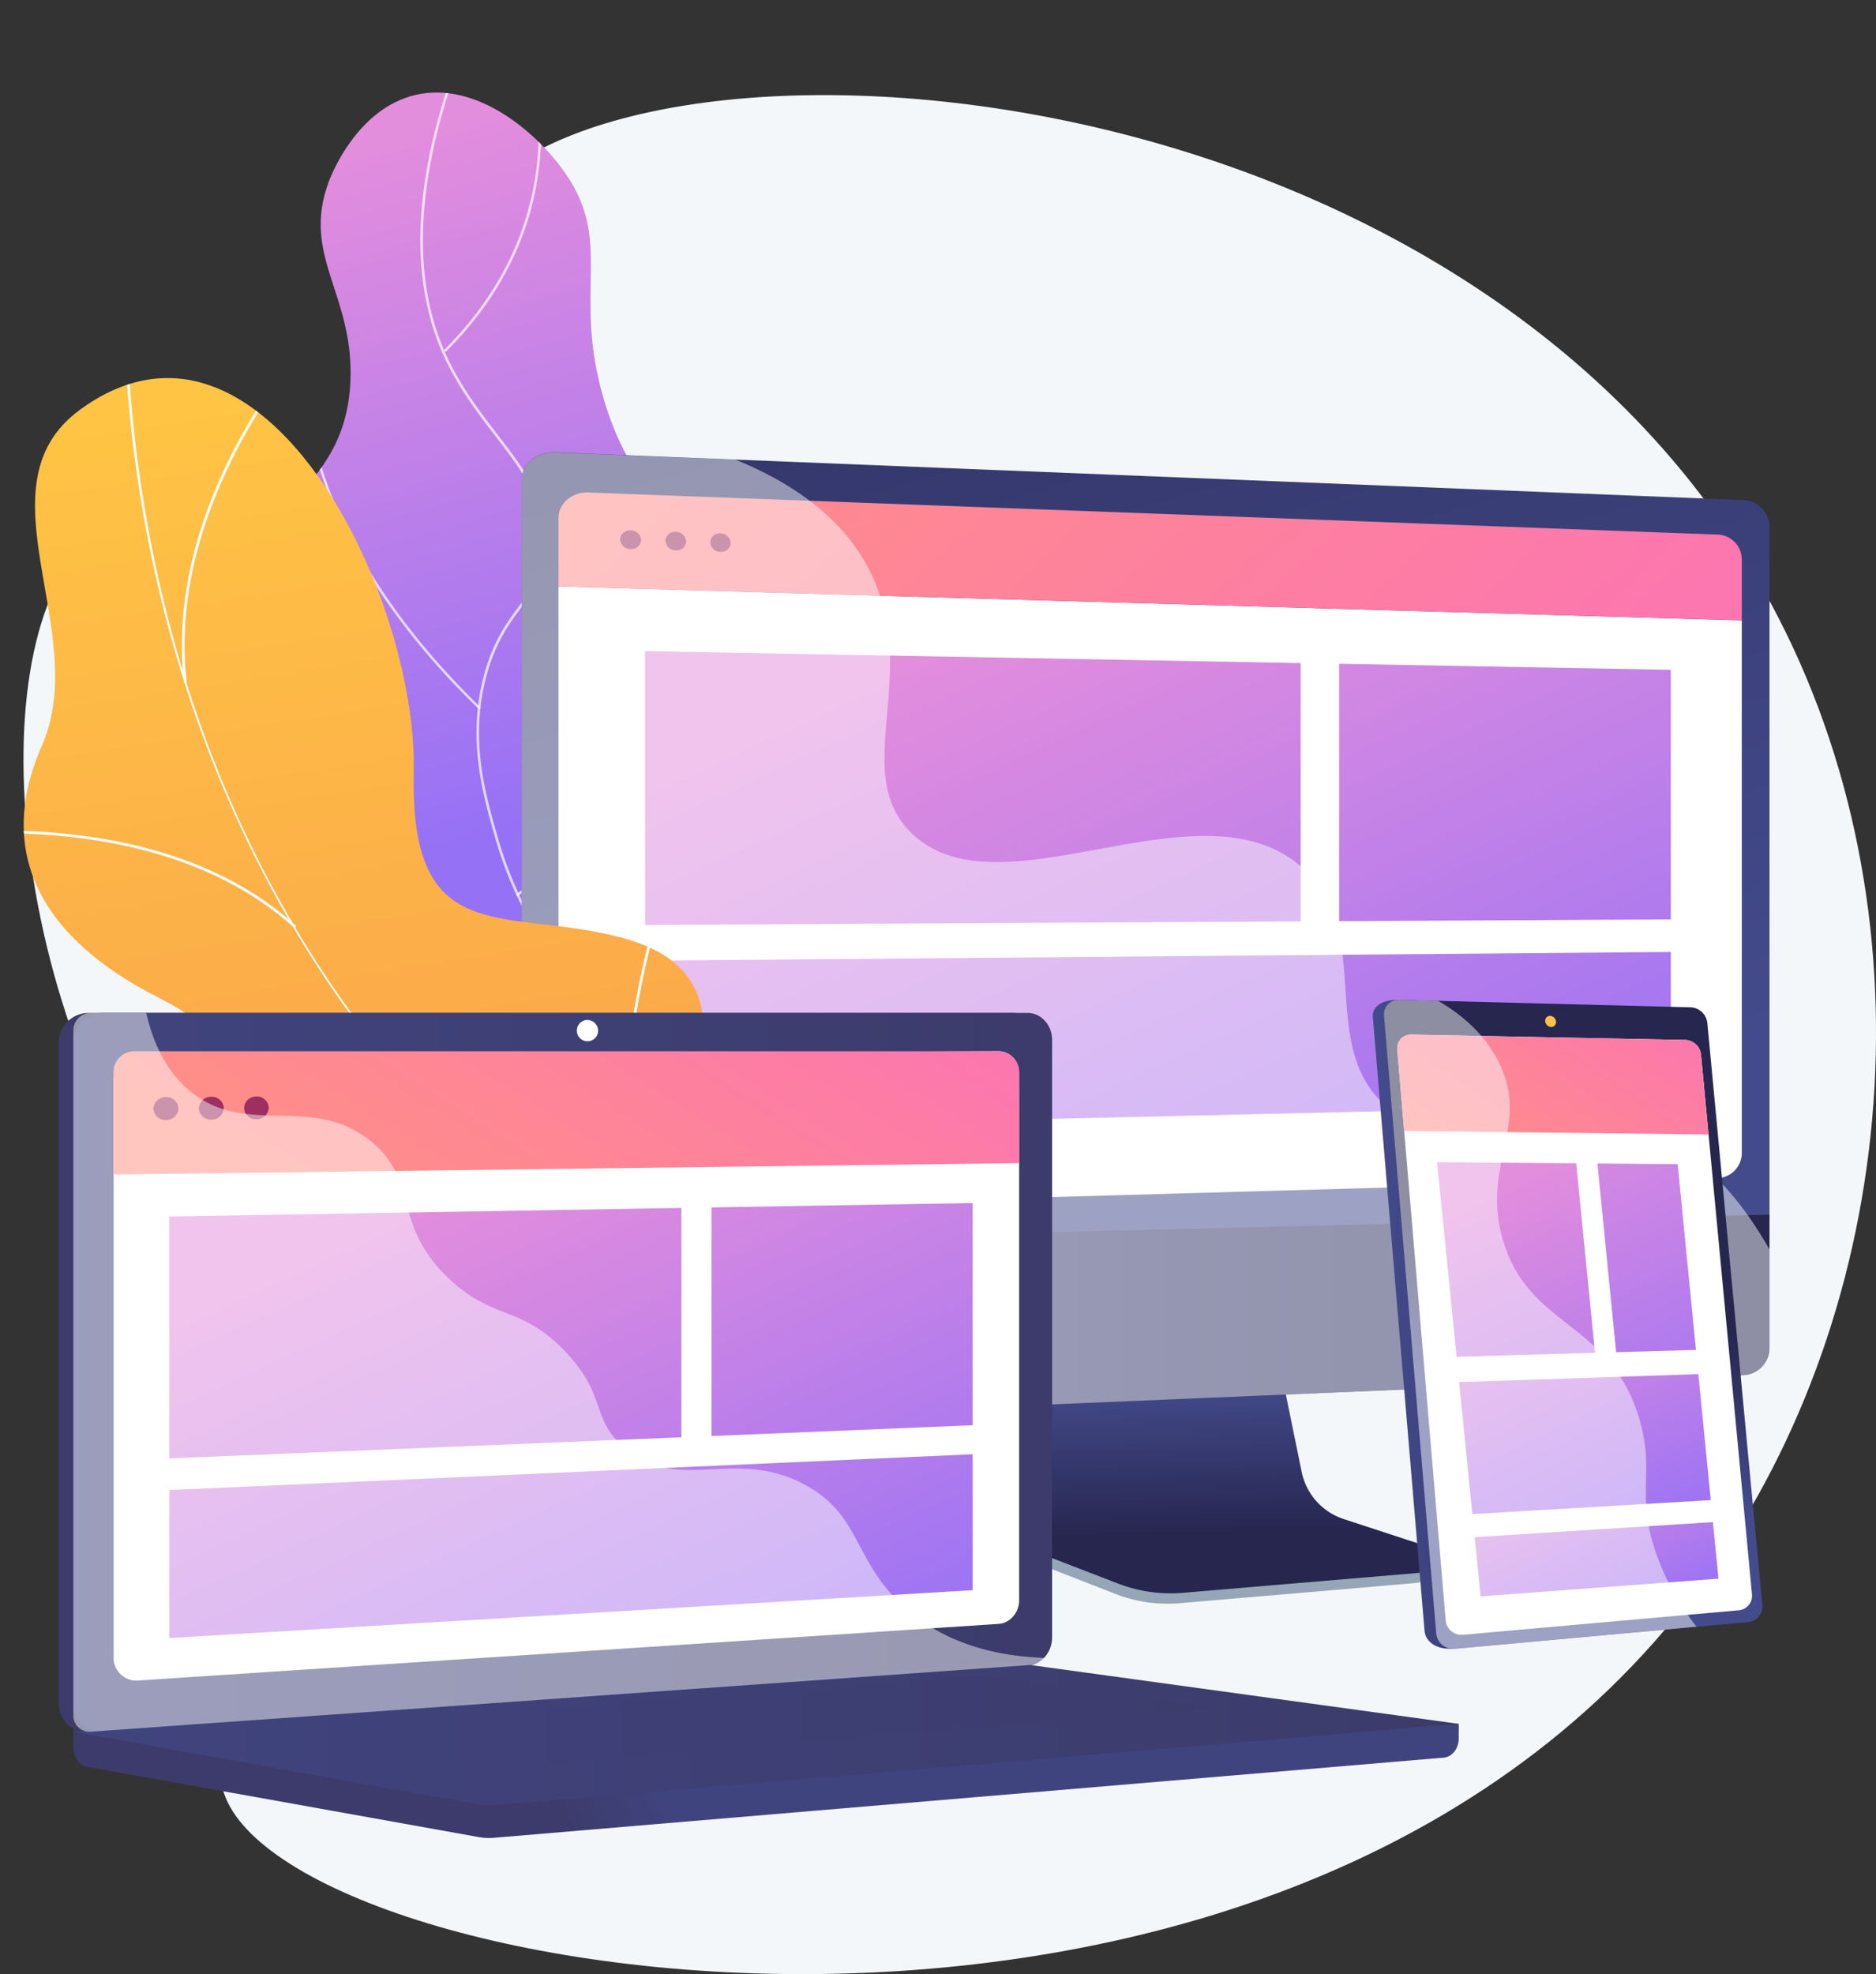
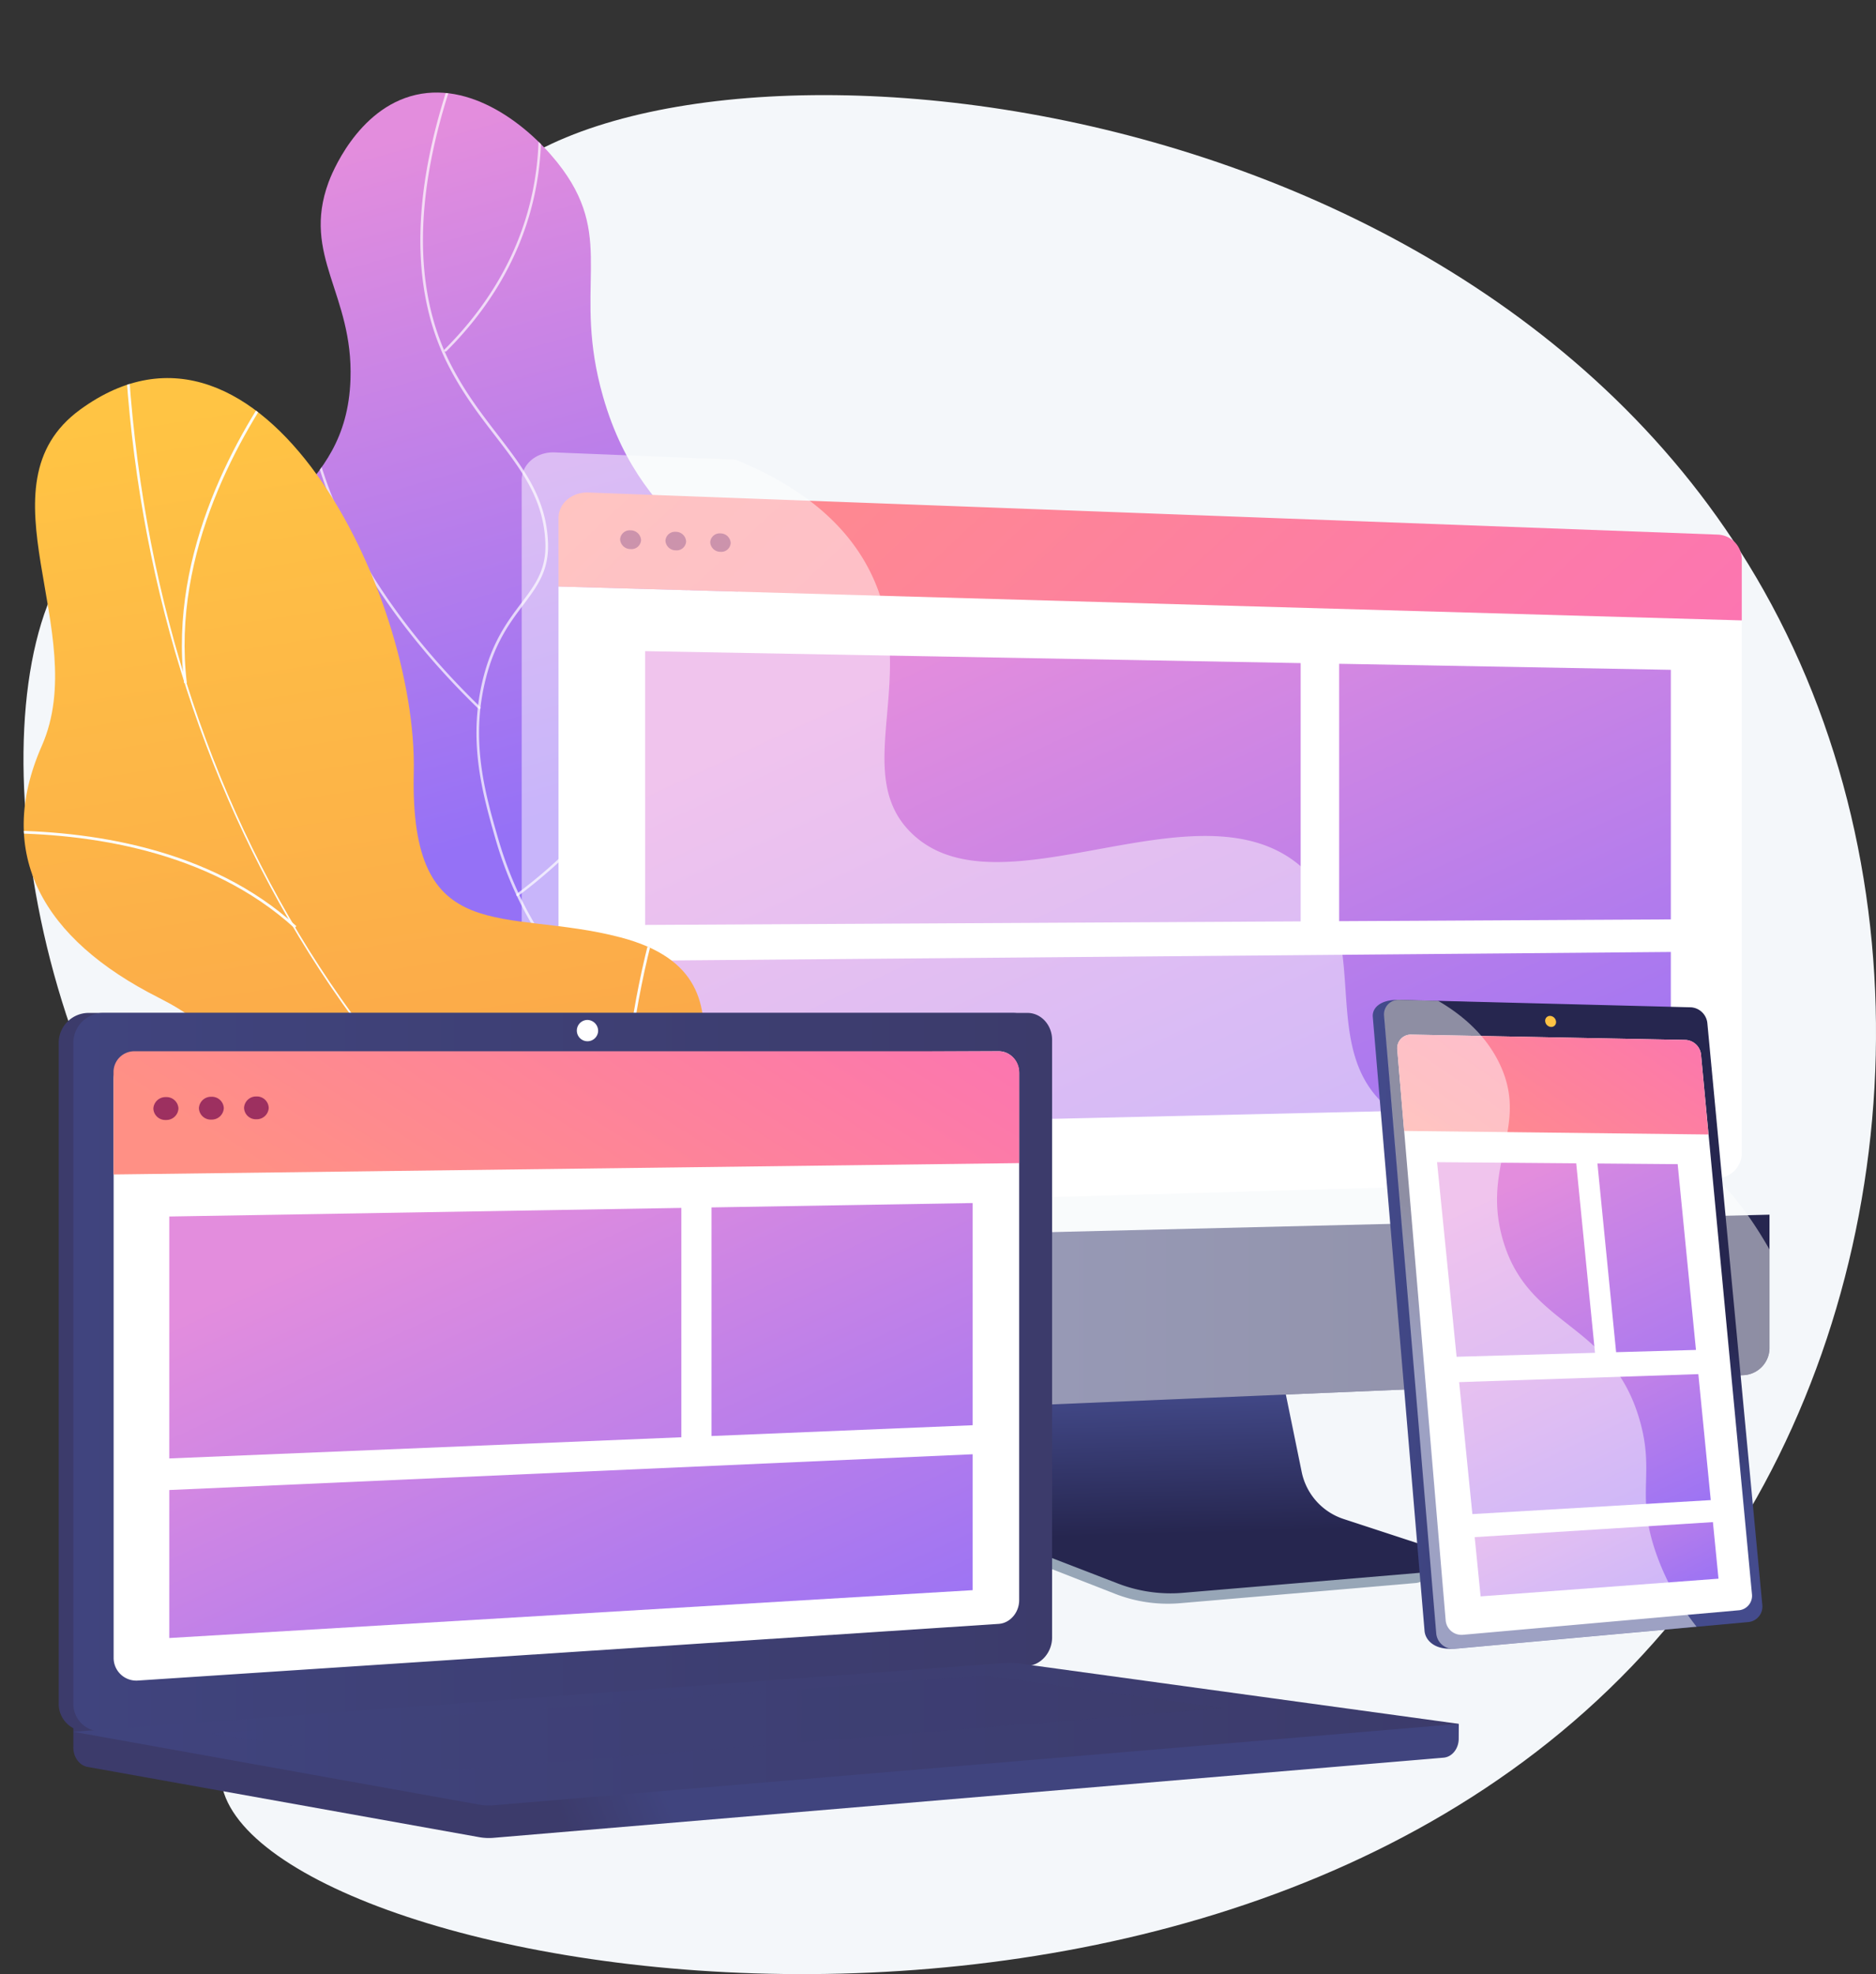
<svg xmlns="http://www.w3.org/2000/svg" xmlns:xlink="http://www.w3.org/1999/xlink" viewBox="0 0 827.77 870.86">
  <rect x="0" y="0" width="827.77" height="870.86" fill="#333333" stroke="none" />
  <defs>
    <linearGradient id="linear-gradient" x1="121.22" y1="32.37" x2="205.97" y2="330.47" gradientUnits="userSpaceOnUse">
      <stop offset="0" stop-color="#e38ddd" />
      <stop offset="1" stop-color="#9571f6" />
    </linearGradient>
    <linearGradient id="linear-gradient-2" x1="131.54" y1="129.73" x2="282.65" y2="1095.78" gradientUnits="userSpaceOnUse">
      <stop offset="0" stop-color="#ffc444" />
      <stop offset="1" stop-color="#f36f56" />
    </linearGradient>
    <linearGradient id="linear-gradient-4" x1="519.24" y1="568.5" x2="521.03" y2="635.59" gradientUnits="userSpaceOnUse">
      <stop offset="0" stop-color="#444b8c" />
      <stop offset="1" stop-color="#26264f" />
    </linearGradient>
    <linearGradient id="linear-gradient-5" x1="533.85" y1="485.1" x2="336.71" y2="-206.99" xlink:href="#linear-gradient-4" />
    <linearGradient id="linear-gradient-6" x1="336.69" y1="37.54" x2="695.96" y2="423.26" gradientUnits="userSpaceOnUse">
      <stop offset="0" stop-color="#ff9085" />
      <stop offset="1" stop-color="#fb6fbb" />
    </linearGradient>
    <linearGradient id="linear-gradient-7" x1="219.85" y1="541.49" x2="770.42" y2="541.49" xlink:href="#linear-gradient-4" />
    <linearGradient id="linear-gradient-8" x1="401.59" y1="290.24" x2="558.94" y2="631.31" xlink:href="#linear-gradient" />
    <linearGradient id="linear-gradient-9" x1="601.06" y1="214.37" x2="746.11" y2="528.78" xlink:href="#linear-gradient" />
    <linearGradient id="linear-gradient-10" x1="427.7" y1="278.38" x2="578.32" y2="604.86" xlink:href="#linear-gradient" />
    <linearGradient id="linear-gradient-12" x1="280.24" y1="743.13" x2="237.3" y2="761.16" gradientUnits="userSpaceOnUse">
      <stop offset="0" stop-color="#40447e" />
      <stop offset="1" stop-color="#3c3b6b" />
    </linearGradient>
    <linearGradient id="linear-gradient-13" x1="222.9" y1="553.87" x2="176.3" y2="573.44" xlink:href="#linear-gradient-12" />
    <linearGradient id="linear-gradient-14" x1="22.04" y1="564.47" x2="453.91" y2="564.47" xlink:href="#linear-gradient-12" />
    <linearGradient id="linear-gradient-15" x1="22.04" y1="724.17" x2="633.32" y2="724.17" xlink:href="#linear-gradient-12" />
    <linearGradient id="linear-gradient-16" x1="92.34" y1="760" x2="540.22" y2="760" xlink:href="#linear-gradient-12" />
    <linearGradient id="linear-gradient-17" x1="189.53" y1="529.7" x2="340.07" y2="292.34" xlink:href="#linear-gradient-6" />
    <linearGradient id="linear-gradient-18" x1="165.54" y1="540.17" x2="291.11" y2="812.36" xlink:href="#linear-gradient" />
    <linearGradient id="linear-gradient-19" x1="319.41" y1="469.05" x2="439.5" y2="729.36" xlink:href="#linear-gradient" />
    <linearGradient id="linear-gradient-20" x1="188.37" y1="544.27" x2="303.27" y2="793.34" xlink:href="#linear-gradient" />
    <linearGradient id="linear-gradient-21" x1="806.13" y1="531.95" x2="981.82" y2="531.95" gradientTransform="rotate(2.13 431.33 -5266.454)" xlink:href="#linear-gradient-4" />
    <linearGradient id="linear-gradient-22" x1="881.66" y1="572.97" x2="905.42" y2="507.03" gradientTransform="rotate(2.13 431.33 -5266.454)" xlink:href="#linear-gradient-4" />
    <linearGradient id="linear-gradient-23" x1="640.81" y1="489.04" x2="727.72" y2="362.95" xlink:href="#linear-gradient-6" />
    <linearGradient id="linear-gradient-24" x1="888.25" y1="387.08" x2="744.08" y2="777.55" gradientTransform="rotate(2.13 431.33 -5266.454)" xlink:href="#linear-gradient-2" />
    <linearGradient id="linear-gradient-25" x1="69.29" y1="518.16" x2="139.59" y2="670.54" gradientTransform="matrix(1 0 .1 .99 534.63 13.91)" xlink:href="#linear-gradient" />
    <linearGradient id="linear-gradient-26" x1="104.69" y1="469.09" x2="184.35" y2="641.76" gradientTransform="matrix(1 0 .1 .99 534.63 13.91)" xlink:href="#linear-gradient" />
    <linearGradient id="linear-gradient-27" x1="73.04" y1="559.12" x2="129" y2="680.44" gradientTransform="matrix(1 0 .1 .99 534.63 13.91)" xlink:href="#linear-gradient" />
    <linearGradient id="linear-gradient-28" x1="83.62" y1="632.95" x2="120.8" y2="713.54" gradientTransform="matrix(1 0 .1 .99 534.63 13.91)" xlink:href="#linear-gradient" />
    <clipPath id="clip-path" transform="translate(10.36 40.84)">
      <path class="cls-1" d="M132.18 535.83c-25.82-19.87-28.54-69.25-20.67-102 9.2-38.22 29.14-38.42 34-68.7 9-56.38-56.45-78.82-51.88-136.39 3.74-47.07 48.9-49.94 50.66-102.25 1.28-37.75-21.62-54.4-9.69-86.89C135.61 36.83 147 7 173.14 1c26.34-6 52.22 15.72 64.75 32.88 23.16 31.73 4.18 52.57 17.84 100.25 18.59 64.92 64.77 64.72 68.58 115.35 3.15 41.82-27.62 51.6-23.21 97.89 4.1 43 32.11 50.17 32.1 79.35-.04 67.13-148.38 149.64-201.02 109.11z" />
    </clipPath>
    <clipPath id="clip-path-2" transform="translate(10.36 40.84)">
-       <path class="cls-2" d="M294.4 608.45c5.54-1 16.72-8 18.89-11 14.39-20.16 43.79-56.17 41-82.21-.47-4.45-20.59-7.67-23.58-11.63-12.33-5.17-16.93-6.19-26.24-16.86-27.5-31.51 28.9-95.66-41-114.06-51.22-13.47-93.06 5.9-91.26-72.74S105.25 81.35 25 139.86c-46 33.58 5.26 98-16.9 148.3-21.05 47.84.53 85.34 51.47 111.08s25.41 48.52 13 93.59C57.76 547 140.24 552.61 178.54 552c30.84-.54 109.73 19 115.86 56.45z" />
+       <path class="cls-2" d="M294.4 608.45c5.54-1 16.72-8 18.89-11 14.39-20.16 43.79-56.17 41-82.21-.47-4.45-20.59-7.67-23.58-11.63-12.33-5.17-16.93-6.19-26.24-16.86-27.5-31.51 28.9-95.66-41-114.06-51.22-13.47-93.06 5.9-91.26-72.74S105.25 81.35 25 139.86c-46 33.58 5.26 98-16.9 148.3-21.05 47.84.53 85.34 51.47 111.08C57.76 547 140.24 552.61 178.54 552c30.84-.54 109.73 19 115.86 56.45z" />
    </clipPath>
    <style>.cls-1{fill:url(#linear-gradient)}.cls-2{fill:url(#linear-gradient-2)}.cls-10,.cls-6{fill:#fff}.cls-6{opacity:.7}.cls-17,.cls-6{mix-blend-mode:soft-light}.cls-12{fill:#9d3060}.cls-17{opacity:.48}.cls-19{fill:#fcfdfe}</style>
  </defs>
  <g style="isolation:isolate">
    <g id="Слой_2" data-name="Слой 2">
      <g id="Metaphor_illustration" data-name="Metaphor illustration">
        <path d="M196.5 50.94c-27.45 40 4.74 104.9-36 135-39.65 29.29-88.37-18.73-125.74 6.49C-20.68 229.84-10.55 401 70.5 507.4c24.38 32 44.74 44.43 53.76 80.61 19.37 77.68-48.7 123.89-35.75 162.31 29.17 86.5 477.77 159.09 657.77-100.89 84.06-121.43 96.64-296.75 21.53-429.92C632.09-21.12 258.1-38.86 196.5 50.94z" transform="translate(10.36 40.84)" fill="#f4f7fa" />
        <path class="cls-1" d="M132.18 535.83c-25.82-19.87-28.54-69.25-20.67-102 9.2-38.22 29.14-38.42 34-68.7 9-56.38-56.45-78.82-51.88-136.39 3.74-47.07 48.9-49.94 50.66-102.25 1.28-37.75-21.62-54.4-9.69-86.89C135.61 36.83 147 7 173.14 1c26.34-6 52.22 15.72 64.75 32.88 23.16 31.73 4.18 52.57 17.84 100.25 18.59 64.92 64.77 64.72 68.58 115.35 3.15 41.82-27.62 51.6-23.21 97.89 4.1 43 32.11 50.17 32.1 79.35-.04 67.13-148.38 149.64-201.02 109.11z" transform="translate(10.36 40.84)" />
        <g clip-path="url(#clip-path)">
          <path class="cls-6" d="M169.25 568.54a.56.56 0 01-.26-1 192.15 192.15 0 0063.69-54.21c16-21.26 32.53-43.25 32.44-71.36-.07-21.25-9.56-33.1-21.57-48.1C231.84 379.2 217.27 361 207.9 328c-5.35-18.85-12-42.32-5-69.93 4.11-16.09 10.81-25 16.73-32.82 6.18-8.19 11.07-14.67 10.65-26.53-.69-19.38-10.6-32.28-22.08-47.21-7.09-9.23-14.43-18.78-20.72-31.09-17.73-34.66-16.39-80.17 4-135.27a.57.57 0 01.72-.33.56.56 0 01.33.72c-20.25 54.8-21.6 100-4 134.37 6.25 12.22 13.55 21.73 20.62 30.92 11.59 15.08 21.6 28.11 22.3 47.85.44 12.26-4.8 19.2-10.87 27.25-5.85 7.76-12.48 16.55-16.54 32.42-7 27.32-.36 50.62 5 69.35 9.31 32.8 23.8 50.9 35.45 65.44 12.14 15.17 21.74 27.15 21.81 48.8.09 28.49-16.56 50.62-32.67 72a193.1 193.1 0 01-64 54.52.54.54 0 01-.38.08z" transform="translate(10.36 40.84)" />
          <path class="cls-6" d="M201.07 271.92a.54.54 0 01-.39-.16c-41-39.78-59.51-75.92-67.84-99.23-9-25.3-8.34-41.42-8.34-41.58a.56.56 0 01.59-.53.55.55 0 01.53.58c0 .16-.68 16.12 8.3 41.23 8.3 23.18 26.74 59.13 67.54 98.73a.56.56 0 01-.39 1zM218 354.46a.55.55 0 01-.45-.22.57.57 0 01.11-.78c54.87-41.17 70.76-88.94 74.42-121.77 4-35.55-5.14-61.69-5.23-61.95a.56.56 0 01.34-.71.56.56 0 01.72.34c.09.26 9.28 26.64 5.28 62.45-3.69 33-19.67 81.12-74.85 122.53a.53.53 0 01-.34.11zm33.1 136.59a.57.57 0 01-.18 0c-62-21-93.41-55.88-108.82-81.43-16.7-27.7-18.75-50.77-18.77-51a.56.56 0 111.11-.09c0 .23 2.06 23.08 18.66 50.57 15.31 25.37 46.51 60 108.18 80.89a.56.56 0 01-.18 1.09zm-64.91-376.78a.57.57 0 01-.4-.16.57.57 0 010-.79c36.88-36.82 42.83-76.55 41.33-103.4C225.49-19.18 215-39.82 214.91-40a.57.57 0 01.24-.76.57.57 0 01.76.25c.1.2 10.68 21.05 12.32 50.38 1.52 27.08-4.48 67.15-41.65 104.26a.53.53 0 01-.39.14z" transform="translate(10.36 40.84)" />
        </g>
        <path d="M581.31 633.39a27.93 27.93 0 01-18.51-21l-13.75-68.09-117.69 4.18-14.49 70.92c-2 9.93 6.09 19.9 15.45 23.56l49.24 19.26a64 64 0 0028.78 4.18l104.06-8.91a6.46 6.46 0 005.84-5.72c.35-3.06 2.48-6.51-.42-7.47z" transform="translate(10.36 40.84)" fill="#97a6b7" />
        <path d="M582.48 629.25A27.69 27.69 0 01564 608.5l-13.75-67.24-114.82 4.13L421 615.44a20.51 20.51 0 0012.68 23.26l49.19 19a64.56 64.56 0 0028.76 4.12l104-8.79a6.42 6.42 0 001.37-12.47z" transform="translate(10.36 40.84)" fill="url(#linear-gradient-4)" />
-         <path d="M770.42 496.94V191.62a12 12 0 00-11.49-11.85l-524.54-21.08c-8-.33-14.54 5.19-14.54 12.25v337.43z" transform="translate(10.36 40.84)" fill="url(#linear-gradient-5)" />
        <path class="cls-10" d="M236.08 217.9v263.58c0 6.58 6.08 11.79 13.49 11.58L747.4 478.9a11.14 11.14 0 0010.79-11V232.84z" transform="translate(10.36 40.84)" />
        <path d="M758.19 232.84v-27A11 11 0 00747.62 195L249.3 176.43c-7.26-.27-13.22 4.78-13.22 11.22v30.25z" transform="translate(10.36 40.84)" fill="url(#linear-gradient-6)" />
        <path class="cls-12" d="M272.51 197.38a4.22 4.22 0 01-4.62 4 4.57 4.57 0 01-4.63-4.26 4.23 4.23 0 014.63-4 4.58 4.58 0 014.62 4.26zm19.88.62a4.18 4.18 0 01-4.56 3.94 4.53 4.53 0 01-4.57-4.24 4.19 4.19 0 014.57-3.93 4.52 4.52 0 014.56 4.23zm19.66.68a4.14 4.14 0 01-4.51 3.91 4.48 4.48 0 01-4.52-4.21 4.15 4.15 0 014.52-3.91 4.49 4.49 0 014.51 4.21z" transform="translate(10.36 40.84)" />
        <path d="M219.85 508.37v67.39c0 7.06 6.55 12.56 14.54 12.23l524.54-22.18a12.07 12.07 0 0011.49-11.87V495z" transform="translate(10.36 40.84)" fill="url(#linear-gradient-7)" />
        <path fill="url(#linear-gradient-8)" d="M573.91 406.46l-289.25 1.57V287.25l289.25 5.27v113.94z" />
        <path fill="url(#linear-gradient-9)" d="M737.24 405.58l-146.36.79V292.82l146.36 2.67v110.09z" />
        <path fill="url(#linear-gradient-10)" d="M737.24 487.3l-452.58 10.38V423.8l452.58-3.85v67.35z" />
        <g class="cls-17">
          <path class="cls-10" d="M713.6 457.52c-43.08-14.55-78.72 15.13-109.69-8.24-34.91-26.35-6.69-77-39-106.78-44.86-41.43-134.55 22.81-173.5-16.24-26.79-26.85 4.81-69.83-17.87-115-11.53-23-33.14-38.66-59.37-49.32l-79.79-3.2c-8-.33-14.54 5.19-14.54 12.25v404.77c0 7.06 6.55 12.56 14.54 12.23l524.54-22.18a12.07 12.07 0 0011.49-11.87v-43.57c-18.47-32.66-38.86-46.79-56.81-52.85z" transform="translate(10.36 40.84)" />
        </g>
        <path class="cls-2" d="M294.4 608.45c5.54-1 16.72-8 18.89-11 14.39-20.16 43.79-56.17 41-82.21-.47-4.45-20.59-7.67-23.58-11.63-12.33-5.17-16.93-6.19-26.24-16.86-27.5-31.51 28.9-95.66-41-114.06-51.22-13.47-93.06 5.9-91.26-72.74S105.25 81.35 25 139.86c-46 33.58 5.26 98-16.9 148.3-21.05 47.84.53 85.34 51.47 111.08s25.41 48.52 13 93.59C57.76 547 140.24 552.61 178.54 552c30.84-.54 109.73 19 115.86 56.45z" transform="translate(10.36 40.84)" />
        <g clip-path="url(#clip-path-2)">
          <path class="cls-19" d="M333.22 558.61l.47-1.1C164.53 484.55 57 319.14 46 115l-1.19.06C50 211.83 78.08 303.33 126 379.7c50.33 80.3 122 142.15 207.22 178.91z" transform="translate(10.36 40.84)" />
          <path class="cls-19" d="M63.86 514.62c47.1-17.91 127.07-22 178.27-9.21l.29-1.17c-51.4-12.87-131.69-8.72-179 9.26zm236.31 29.29l.76-.93c-21.19-17.42-32.77-44.89-34.4-81.64-1.19-26.95 2.89-58.17 12.13-92.79l-1.16-.31c-9.27 34.74-13.36 66.08-12.16 93.15 1.66 37.11 13.36 64.87 34.83 82.52zM119.6 368.59l.8-.88c-38.26-34.89-92.22-42.2-130.76-42.19v1.2C28 326.7 81.62 334 119.6 368.59zM70.88 260.52l1.19-.14c-6.91-57.93 24.17-110.7 43.3-137l-1-.7c-19.2 26.44-50.44 79.51-43.49 137.84z" transform="translate(10.36 40.84)" />
        </g>
        <path d="M633.32 719.63L22 714.31v15.75c0 4.27 2.67 7.91 6.28 8.56l172.85 31a24.31 24.31 0 006.2.29l419.3-35.37c3.75-.32 6.65-4 6.65-8.35z" transform="translate(10.36 40.84)" fill="url(#linear-gradient-12)" />
        <path d="M436.54 694.09L28.77 722.91a12.14 12.14 0 01-13.23-12.24V419.16A13.21 13.21 0 0128.77 406h407.77c6 0 10.87 5.33 10.87 11.91v263.51c0 6.58-4.86 12.25-10.87 12.67z" transform="translate(10.36 40.84)" fill="url(#linear-gradient-13)" />
        <path d="M443 694.09L35.27 722.91A12.14 12.14 0 0122 710.67V419.16A13.21 13.21 0 0135.27 406H443c6 0 10.87 5.33 10.87 11.91v263.51c.04 6.58-4.82 12.25-10.87 12.67z" transform="translate(10.36 40.84)" fill="url(#linear-gradient-14)" />
        <path class="cls-10" d="M430.34 675.52l-379.8 25a10 10 0 01-10.76-10V435.29a10.81 10.81 0 0110.76-10.8l379.8-1.58c5 0 9 4.35 9 9.76v232.46c-.03 5.41-4.04 10.06-9 10.39zM253.56 414a4.7 4.7 0 11-4.69-4.9 4.82 4.82 0 014.69 4.9z" transform="translate(10.36 40.84)" />
        <path d="M432.87 692.79L22 723.12l179.13 32.15a24.31 24.31 0 006.2.29l426-35.93L439.4 693a31.69 31.69 0 00-6.53-.21z" transform="translate(10.36 40.84)" fill="url(#linear-gradient-15)" />
        <path style="mix-blend-mode:multiply" opacity=".3" fill="url(#linear-gradient-16)" d="M92.34 764.72l342.03-25.63 105.85 14.42-339.08 27.4-108.8-16.19z" />
        <path d="M439.35 472.26l-399.62 5v-45.18a9.17 9.17 0 019.17-9.17h381.29a9.17 9.17 0 019.16 9.17z" transform="translate(10.36 40.84)" fill="url(#linear-gradient-17)" />
        <path fill="url(#linear-gradient-18)" d="M300.63 634.04l-225.94 9.34V536.65l225.94-3.79v101.18z" />
        <path fill="url(#linear-gradient-19)" d="M429.18 628.73l-115.23 4.76V532.64l115.23-1.93v98.02z" />
        <path fill="url(#linear-gradient-20)" d="M429.18 701.49L74.69 722.6v-65.29l354.49-15.78v59.96z" />
        <path class="cls-12" d="M68.38 448.14a5.35 5.35 0 01-5.53 5.09 5.26 5.26 0 01-5.54-5 5.34 5.34 0 015.54-5.09 5.27 5.27 0 015.53 5zm20.01-.14a5.32 5.32 0 01-5.48 5.06 5.23 5.23 0 01-5.5-5 5.32 5.32 0 015.5-5.07 5.25 5.25 0 015.48 5.01zm19.82-.09a5.28 5.28 0 01-5.44 5 5.2 5.2 0 01-5.44-5 5.28 5.28 0 015.44-5.05 5.21 5.21 0 015.44 5.05z" transform="translate(10.36 40.84)" />
-         <path d="M344.79 614.14c-31.43-16.91-56.15 4.52-80-16.62-14.46-12.82-7.36-22.38-25.16-41.54-19.71-21.22-32.54-14.09-52.35-33.19-25-24.14-12.52-42.93-34.09-60.27-26.17-21-54.4-1.56-79.31-21.73-10.75-8.7-16.64-21.35-19.72-34.8H29.78a7.74 7.74 0 00-7.78 7.73V715.9a7.11 7.11 0 007.74 7.18l415.59-29.5a6.71 6.71 0 005-3.06c-30.43-1.11-49.12-11.31-61.06-21.85C365.94 648 370 627.7 344.79 614.14z" transform="translate(10.36 40.84)" style="mix-blend-mode:soft-light" opacity=".48" fill="#fff" />
        <path d="M737.4 410.93L761.46 666a6.85 6.85 0 01-5.91 7.66l-125.27 12.8c-7.66.41-11.72-3.7-12.07-7.83l-22.84-270.9c-.33-4 3.47-7.54 11-7.48L730.24 404a7.75 7.75 0 017.16 6.93z" transform="translate(10.36 40.84)" fill="url(#linear-gradient-21)" />
        <path d="M743 410.55L767.23 667a6.88 6.88 0 01-5.92 7.7l-129.86 11.82a7.48 7.48 0 01-8-6.88l-23-272.33a6.42 6.42 0 016.71-7.07l128.69 3.29a7.79 7.79 0 017.15 7.02z" transform="translate(10.36 40.84)" fill="url(#linear-gradient-22)" />
        <path class="cls-10" d="M740.21 424.45l22.46 237.87a6.43 6.43 0 01-5.55 7.18L635 680.35a7 7 0 01-7.47-6.41l-21.35-251.73a6 6 0 016.24-6.64l121.06 2.35a7.24 7.24 0 016.73 6.53z" transform="translate(10.36 40.84)" />
        <path d="M740.21 424.45a7.24 7.24 0 00-6.73-6.53l-121.06-2.35a6 6 0 00-6.24 6.64l3 35.85 134.31 1.57z" transform="translate(10.36 40.84)" fill="url(#linear-gradient-23)" />
        <path d="M676.23 409.81a2.11 2.11 0 01-2.17 2.38 2.77 2.77 0 01-2.61-2.49 2.11 2.11 0 012.17-2.38 2.77 2.77 0 012.61 2.49z" transform="translate(10.36 40.84)" fill="url(#linear-gradient-24)" />
        <path fill="url(#linear-gradient-25)" d="M703.78 596.78l-61.07 1.75-8.62-85.84 61.4.5 8.29 83.59z" />
        <path fill="url(#linear-gradient-26)" d="M748.33 595.51l-35.23 1-8.25-83.24 35.41.29 8.07 81.95z" />
        <path fill="url(#linear-gradient-27)" d="M754.86 661.76l-105.19 6.17-5.84-58.21 105.55-3.53 5.48 55.57z" />
        <path fill="url(#linear-gradient-28)" d="M758.27 696.42l-104.96 7.81-2.62-26.13 105.12-6.63 2.46 24.95z" />
        <g class="cls-17">
          <path class="cls-10" d="M713.1 585.52c-12.67-43.76-49.36-40.21-60.5-80-9.15-32.7 11.72-49-1-76.5-6-12.95-16.48-22-27.38-28.34l-17.15-.44a6.42 6.42 0 00-6.71 7.07l23 272.33a7.48 7.48 0 008 6.88l106.87-9.76A111.94 111.94 0 01720.6 645c-9.53-26.74-.49-35.3-7.5-59.48z" transform="translate(10.36 40.84)" />
        </g>
      </g>
    </g>
  </g>
</svg>